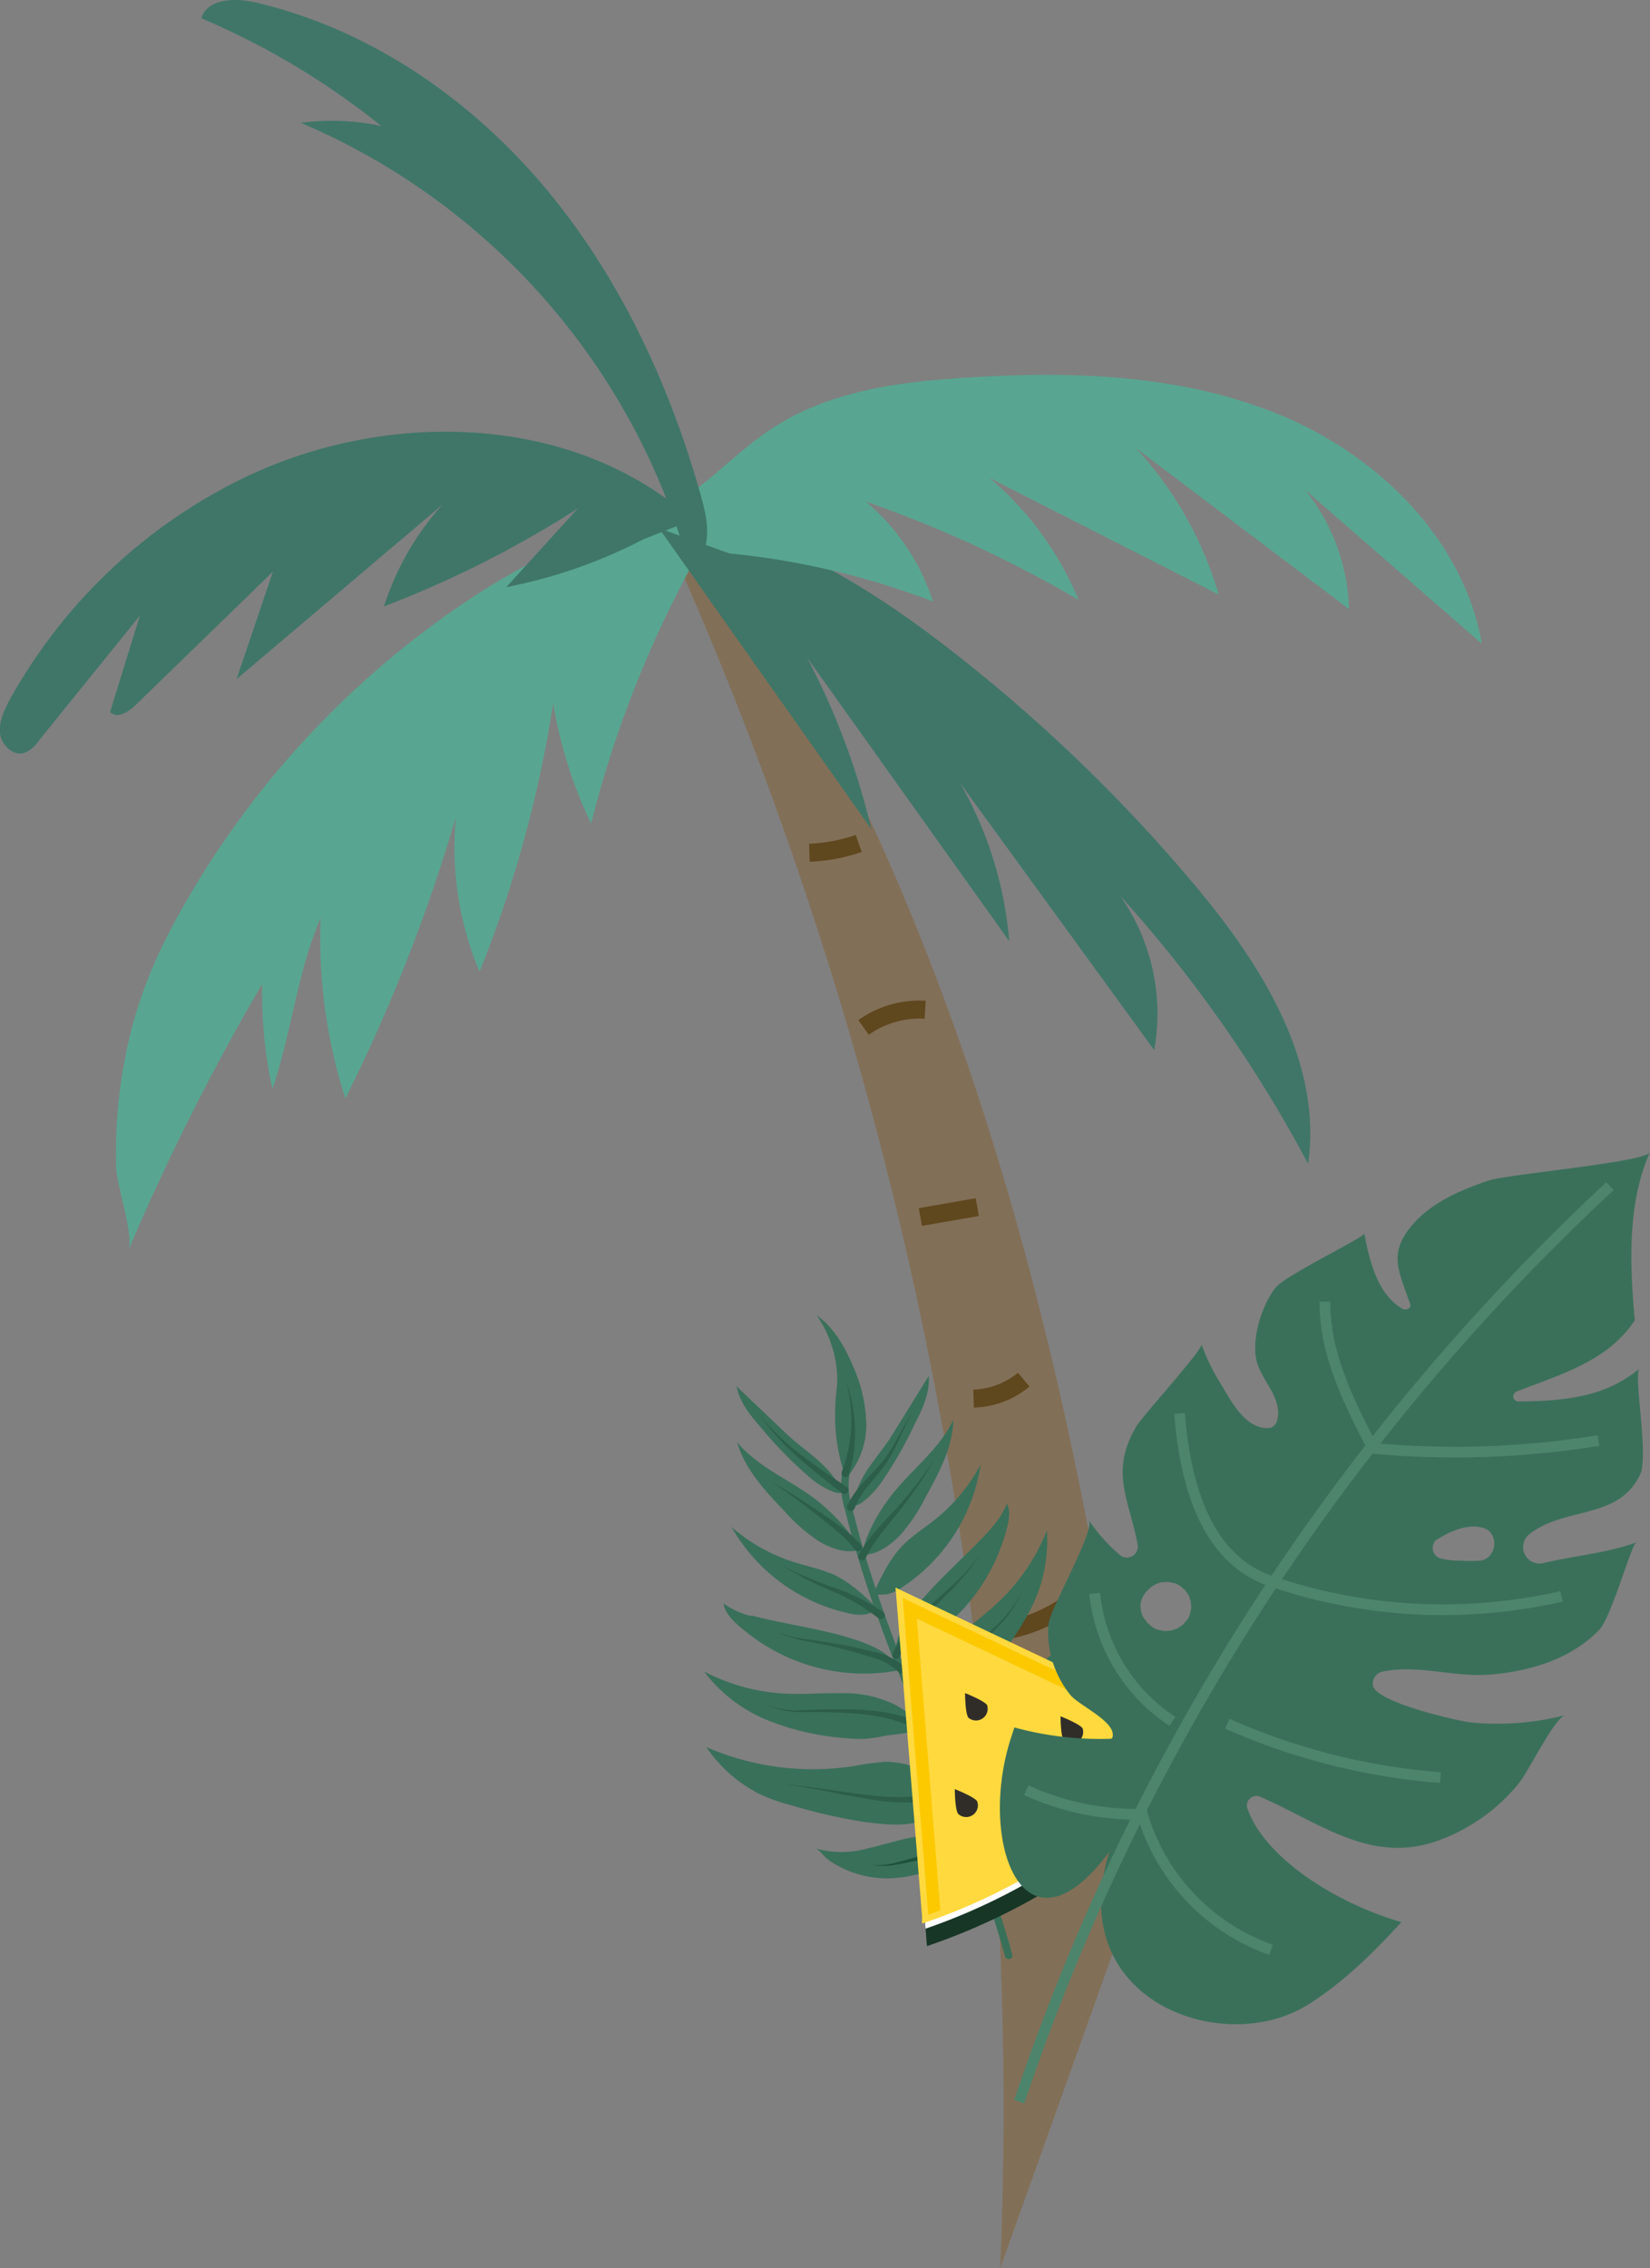
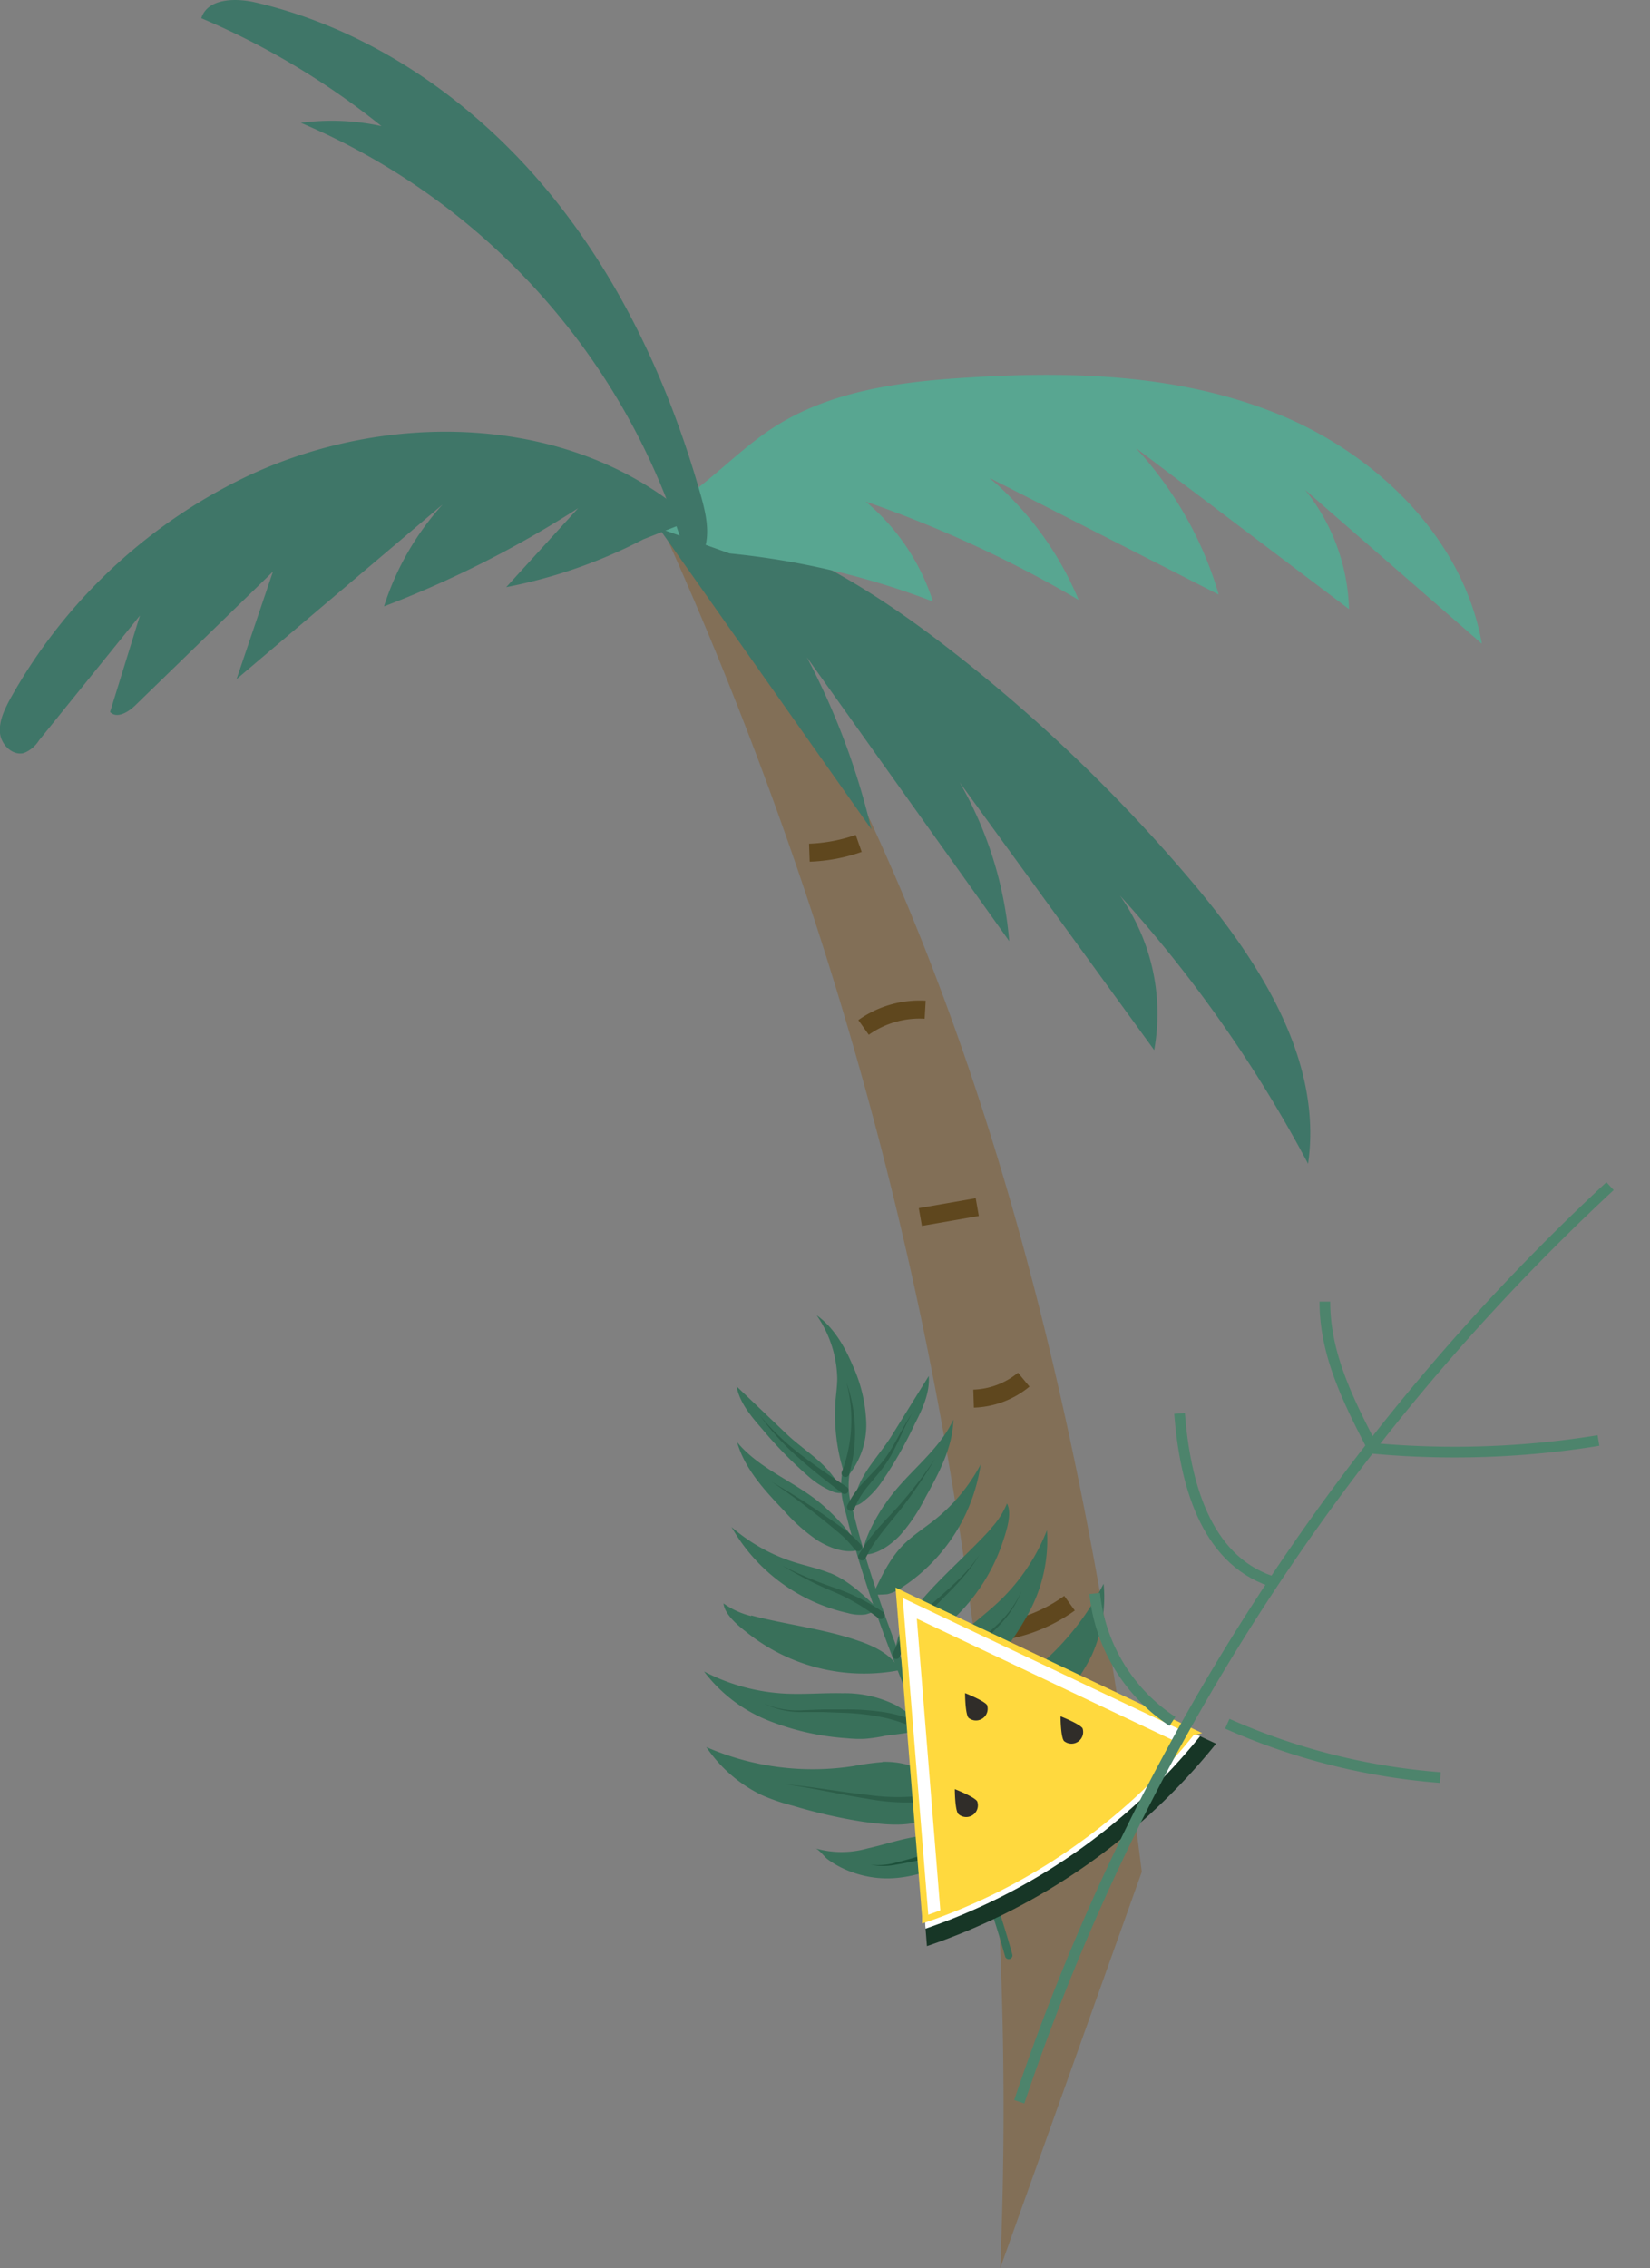
<svg xmlns="http://www.w3.org/2000/svg" viewBox="0 0 260.94 358.55">
  <rect x="0" y="0" width="260.94" height="358.55" fill="#808080" stroke="none" />
  <defs>
    <style>.cls-1{fill:#826f57;}.cls-2{fill:#58a691;}.cls-3{fill:#3f7668;}.cls-13,.cls-17,.cls-4,.cls-6{fill:none;stroke-miterlimit:10;}.cls-4{stroke:#5f471e;stroke-width:2.85px;}.cls-5{fill:#39705a;}.cls-6{stroke:#39705a;stroke-linecap:round;stroke-width:1.18px;}.cls-7{fill:#1d513b;}.cls-8{fill:#6ba190;}.cls-9{fill:#2c5e49;}.cls-10{fill:#173626;}.cls-11{fill:#fff;}.cls-12{fill:#fcc900;}.cls-13{stroke:#ffd93e;}.cls-14{fill:#ffd93e;}.cls-15{fill:#302d29;}.cls-16{fill:#3a705a;}.cls-17{stroke:#4d846c;stroke-width:1.69px;}</style>
  </defs>
  <title>6Asset 4</title>
  <g id="Layer_2" data-name="Layer 2">
    <g id="Layer_1-2" data-name="Layer 1">
      <path class="cls-1" d="M180.57,295.9c-9-71.66-25.45-144.1-64.06-205.15-3.11-4.91-7.33-10.29-13.14-10.27a605.34,605.34,0,0,1,54.81,278.07Z" />
-       <path class="cls-2" d="M113.44,81.59C99.89,80.82,86.79,86.66,75.38,94a143.13,143.13,0,0,0-45,46.88c-5.19,8.71-9,17.15-10.73,27.14a76.94,76.94,0,0,0-1.27,16.73c.14,2.79,2.85,10.7,1.91,12.92a369,369,0,0,1,21.19-42.15,68.75,68.75,0,0,0,1.61,16.61c3-8.81,3.93-18.57,7.62-27a82.61,82.61,0,0,0,3.91,28.53,269.16,269.16,0,0,0,17.48-44.51,50.7,50.7,0,0,0,3.74,24.46,192.12,192.12,0,0,0,11.64-42.43,70.47,70.47,0,0,0,6,19,174.3,174.3,0,0,1,16-40.92Z" />
      <path class="cls-3" d="M101.16,81c18.15.62,34.67,10.5,49,21.63a253.16,253.16,0,0,1,38.64,37.12c10.57,12.57,20.39,28,18.07,44.23a209,209,0,0,0-29.75-42.4A32.4,32.4,0,0,1,182.53,166l-30.77-42.33a60.17,60.17,0,0,1,7.84,25.1l-32-44.87a114.94,114.94,0,0,1,10.2,27.19L103.6,82.63Z" />
      <path class="cls-2" d="M100.86,82.31c8.34-2.34,14-9.86,21.28-14.61,9-5.88,20-7.35,30.75-8,16.74-1.08,34-.53,49.54,5.89s29,19.65,31.92,36.18L206.4,77.44a31.47,31.47,0,0,1,6.94,18.85L179.63,70.82A58.41,58.41,0,0,1,192.74,94L156.47,75.54a50.74,50.74,0,0,1,14.11,19.3,188.5,188.5,0,0,0-33.67-15.55,34.23,34.23,0,0,1,10.63,15.8,123.49,123.49,0,0,0-32.15-7.6Z" />
      <path class="cls-3" d="M109.52,82.19c-18.74-16.87-48.28-17.61-71-6.63a84.53,84.53,0,0,0-36.95,35C.69,112.23-.18,114,0,115.87s2,3.64,3.78,3.17a5,5,0,0,0,2.39-2L22.13,97.31q-2.36,7.62-4.72,15.24c1.08,1.13,2.92,0,4-1.06L43.17,90.36l-5.76,17L70,79.75a43.84,43.84,0,0,0-9.27,16.11A166.92,166.92,0,0,0,91.43,80.34L80.06,92.82a79.79,79.79,0,0,0,21.68-7.56Z" />
      <path class="cls-3" d="M111.2,87.39c1.21-2.88.45-6.18-.4-9.19-5-17.67-12.94-34.7-24.78-48.73S58.25,4.53,40.37.38c-3.19-.74-7.57-.63-8.53,2.5A120.71,120.71,0,0,1,60.33,19.94a36.91,36.91,0,0,0-12.75-.52A107.1,107.1,0,0,1,108.3,87.29Z" />
      <path class="cls-4" d="M135.8,133.33A26.39,26.39,0,0,1,128,134.8" />
      <path class="cls-4" d="M146.31,159.62a15.31,15.31,0,0,0-9.74,2.8" />
      <path class="cls-4" d="M154.55,190.82l-9,1.57" />
      <path class="cls-4" d="M161.9,218.1a13.1,13.1,0,0,1-7.93,3" />
      <path class="cls-4" d="M169.14,253.44a24.92,24.92,0,0,1-10.83,4.43" />
      <path class="cls-4" d="M173.58,277.1a31.49,31.49,0,0,1-13.51,3.7" />
      <path class="cls-5" d="M116.48,219.12c.48,2.64,2.32,4.79,4.08,6.81a65.14,65.14,0,0,0,7.15,7.33,13.85,13.85,0,0,0,4,2.55,3.15,3.15,0,0,0,2.16.06,27,27,0,0,1-2.25-2.66c-2-2.61-4.83-4.25-7.17-6.47l-8-7.62" />
      <path class="cls-5" d="M130.49,238.27c-4.29-3.9-10.23-5.82-13.92-10.29,1.22,4.26,4.37,7.64,7.43,10.85a28,28,0,0,0,5.28,4.68c1.78,1.12,4.45,2.19,6.55,1.49-.88-2.4-3.45-5-5.34-6.73" />
      <path class="cls-5" d="M131.23,248.68c-1.83-.74-3.77-1.14-5.64-1.73a27.92,27.92,0,0,1-9.91-5.56A28.26,28.26,0,0,0,134.08,255a7.08,7.08,0,0,0,2.7.23c.32,0,2.22-.77,2.3-.69-2.4-2.27-4.74-4.62-7.85-5.89" />
      <path class="cls-5" d="M118.79,255.37c5.61,1.48,11.43,2.1,16.93,4,2.61.88,5.31,2.2,6.58,4.65a29.67,29.67,0,0,1-24.24-6c-1.28-1-3.46-2.76-3.64-4.55a12.77,12.77,0,0,0,4.37,2" />
      <path class="cls-5" d="M141.9,269.67a18.1,18.1,0,0,0-8.7-2c-3-.07-6,.21-9,.06a31.1,31.1,0,0,1-12.86-3.5,23.81,23.81,0,0,0,10.1,7.73,41.22,41.22,0,0,0,12.51,2.83,19.68,19.68,0,0,0,2.77.09,24.32,24.32,0,0,0,3.27-.48c.87-.17,5.27-.49,5.63-1.21.44-.91-3-3.1-3.69-3.48" />
      <path class="cls-5" d="M139.56,278.56a41.25,41.25,0,0,0-4.54.62,42.1,42.1,0,0,1-23.32-3,22.4,22.4,0,0,0,8.59,7.51,30.48,30.48,0,0,0,5.13,1.77A82.5,82.5,0,0,0,136.59,288c3.57.47,7.35.92,10.7-.71,1.13-.54,3-1.78,3.16-3.2.1-1.15-1.36-2.13-2.17-2.75a13.57,13.57,0,0,0-8.72-2.82" />
      <path class="cls-5" d="M145.34,290.29c-2.76.37-5.41,1.31-8.13,1.91a15.08,15.08,0,0,1-8.24,0c.59.2,1.38,1.32,1.93,1.73a14.71,14.71,0,0,0,2.22,1.34,16.71,16.71,0,0,0,5,1.52c3.78.53,7.39-.41,10.89-1.82,1.59-.64,3.91-1.7,4.41-3.52a.38.38,0,0,0,0-.21c0-.12-.19-.16-.32-.19a23.66,23.66,0,0,0-7.76-.73" />
      <path class="cls-5" d="M146.88,217.52c.2,2.67-1,5.22-2.23,7.62a65,65,0,0,1-5.06,8.9,14,14,0,0,1-3.28,3.49,3.17,3.17,0,0,1-2.07.6,29.25,29.25,0,0,0,1.51-3.14c1.23-3,3.59-5.33,5.29-8.07l5.84-9.4" />
      <path class="cls-5" d="M139.9,237.89c3.16-4.85,8.43-8.22,10.87-13.47-.1,4.42-2.31,8.49-4.45,12.36a27.5,27.5,0,0,1-3.93,5.87c-1.44,1.53-3.75,3.24-6,3.1.25-2.54,2.07-5.73,3.47-7.86" />
      <path class="cls-5" d="M143.2,243.88c1.43-1.35,3.1-2.41,4.64-3.64a27.92,27.92,0,0,0,7.25-8.74,28.2,28.2,0,0,1-12.28,19.33,6.91,6.91,0,0,1-2.44,1.18c-.31.07-2.34.08-2.39.18,1.43-3,2.77-6,5.22-8.31" />
      <path class="cls-5" d="M156.68,241.7c-3.89,4.3-8.43,8-12,12.56-1.7,2.17-3.24,4.75-3,7.5a29.65,29.65,0,0,0,17-18.29c.51-1.58,1.4-4.21.57-5.8a13,13,0,0,1-2.59,4" />
      <path class="cls-5" d="M146.09,266.12a18.12,18.12,0,0,1,5.23-7.25c2.22-2,4.68-3.79,6.85-5.88a31.37,31.37,0,0,0,7.4-11.08A23.91,23.91,0,0,1,163,254.37a41.51,41.51,0,0,1-7.57,10.35,20.09,20.09,0,0,1-2,1.88,23.14,23.14,0,0,1-2.79,1.78c-.77.44-4.3,3.1-5,2.79-.93-.4.26-4.33.5-5.05" />
      <path class="cls-5" d="M154.54,269.92a40.84,40.84,0,0,1,3.9-2.41,42.17,42.17,0,0,0,16.09-17.14,22.31,22.31,0,0,1-1.85,11.25,30.51,30.51,0,0,1-2.83,4.63,81.24,81.24,0,0,1-7,9.09c-2.45,2.64-5.09,5.38-8.71,6.27-1.21.29-3.47.55-4.47-.46-.81-.83-.31-2.51-.08-3.51a13.64,13.64,0,0,1,4.94-7.72" />
      <path class="cls-5" d="M157.85,284.25c2.11-1.82,4.56-3.2,6.81-4.83a15.16,15.16,0,0,0,5.42-6.21c-.24.58.08,1.91,0,2.59a13.78,13.78,0,0,1-.46,2.55,16.51,16.51,0,0,1-2.15,4.74c-2.1,3.2-5.19,5.28-8.56,7-1.54.78-3.86,1.81-5.56,1a.43.43,0,0,1-.17-.13c-.06-.11,0-.25.07-.36a23.62,23.62,0,0,1,4.58-6.31" />
      <path class="cls-5" d="M132.11,221.68c.1-1.24.28-2.47.3-3.71a18.16,18.16,0,0,0-3.26-10.05c2.67,1.9,4.39,4.86,5.67,7.87A23.75,23.75,0,0,1,137,225a12.67,12.67,0,0,1-3.22,8.7,29.79,29.79,0,0,1-1.65-12" />
      <path class="cls-6" d="M133.81,232.65a12,12,0,0,0,.38,5.81c5.89,24.34,18.61,46.53,25.33,70.65" />
      <path class="cls-7" d="M153.51,292c-2.58.79-5.2,1.47-7.83,2-1.32.28-2.63.55-4,.77a10.32,10.32,0,0,1-4,0,10.24,10.24,0,0,0,4-.32c1.29-.33,2.59-.69,3.87-1.07q3.85-1.14,7.59-2.6a.6.6,0,1,1,.43,1.13l0,0" />
      <path class="cls-8" d="M153.05,290.67a43.15,43.15,0,0,0,14-10.67,43.83,43.83,0,0,1-13.46,11.75.61.61,0,0,1-.83-.23.62.62,0,0,1,.23-.83Z" />
      <path class="cls-9" d="M150.58,284.21a34.45,34.45,0,0,1-13.38.15c-4.39-.68-8.69-1.74-13.08-2.29,4.41.35,8.77,1.22,13.16,1.68a33.08,33.08,0,0,0,13-.72.61.61,0,1,1,.35,1.17h0" />
      <path class="cls-9" d="M149.35,280.46a33.39,33.39,0,0,1,3.91-5.09,36,36,0,0,1,4.76-4.23c3.37-2.55,7-4.77,9.74-8-2.59,3.35-6.15,5.78-9.36,8.46a35.43,35.43,0,0,0-4.46,4.37,31.38,31.38,0,0,0-3.54,5.1.61.61,0,0,1-1.06-.6v0" />
      <path class="cls-9" d="M145.76,273.73a23.27,23.27,0,0,0-5.9-2.19,37.35,37.35,0,0,0-6.35-.77l-3.22-.12-3.24,0a13.16,13.16,0,0,1-6.27-1.38,13.08,13.08,0,0,0,6.27,1.08l3.23-.12,3.25,0a38.43,38.43,0,0,1,6.5.47,24.36,24.36,0,0,1,6.28,2,.61.61,0,0,1,.29.81.61.61,0,0,1-.81.28Z" />
      <path class="cls-9" d="M144.84,270.87a14.82,14.82,0,0,1,3.37-5.69,39.54,39.54,0,0,1,4.81-4.36,59,59,0,0,0,4.87-4.16,16.56,16.56,0,0,0,3.69-5.19,16.54,16.54,0,0,1-3.47,5.4,57.68,57.68,0,0,1-4.7,4.42,39,39,0,0,0-4.51,4.48,13.85,13.85,0,0,0-2.89,5.42.61.61,0,1,1-1.18-.29v0" />
-       <path class="cls-9" d="M142.1,264.32a9.09,9.09,0,0,0-4.29-2.33c-1.65-.54-3.33-1-5-1.43s-3.41-.75-5.13-1.09a22.6,22.6,0,0,1-5-1.54,21.68,21.68,0,0,0,5.08,1.24c1.72.24,3.47.47,5.2.8s3.44.7,5.15,1.14A10.15,10.15,0,0,1,143,263.5a.61.61,0,0,1,0,.86.6.6,0,0,1-.86,0l0,0" />
      <path class="cls-9" d="M141.16,261.48a16.47,16.47,0,0,1,2.84-4.54,40.7,40.7,0,0,1,3.72-3.71c2.57-2.31,5.27-4.53,7.17-7.46-1.72,3-4.33,5.45-6.75,7.9a37.53,37.53,0,0,0-3.43,3.84,15.22,15.22,0,0,0-2.41,4.39.61.61,0,0,1-1.15-.39v0" />
      <path class="cls-9" d="M138.94,255.83a31.22,31.22,0,0,0-7.4-4.32,58.34,58.34,0,0,1-7.8-4,59.71,59.71,0,0,0,8,3.41,32.14,32.14,0,0,1,7.94,3.94.59.59,0,0,1,.12.84.61.61,0,0,1-.85.13l0,0Z" />
      <path class="cls-9" d="M135.21,245a17,17,0,0,0-2.92-3c-1.1-.92-2.21-1.83-3.34-2.71q-3.37-2.65-6.95-5.07,3.72,2.16,7.31,4.58c1.19.81,2.37,1.63,3.54,2.48a18.66,18.66,0,0,1,3.32,2.93.61.61,0,0,1-.93.79l0,0" />
      <path class="cls-9" d="M135.81,245.8c1.62-2.94,4-5.21,6.16-7.57a70.6,70.6,0,0,0,5.89-7.62,74.27,74.27,0,0,1-5.43,8c-2,2.51-4.22,4.9-5.54,7.73a.62.62,0,0,1-.81.29.61.61,0,0,1-.3-.81l0,0" />
      <path class="cls-9" d="M134,238a14.13,14.13,0,0,1,2.66-3.78c1-1.1,2.09-2.13,3-3.28,1.81-2.3,2.93-5.13,4.62-7.58-1.52,2.56-2.42,5.42-4.13,7.94-.86,1.26-1.87,2.37-2.79,3.52a13,13,0,0,0-2.22,3.63.62.62,0,0,1-.78.37A.61.61,0,0,1,134,238s0,0,0,0" />
      <path class="cls-9" d="M133.13,236c-2.35-1.81-4.7-3.63-6.92-5.62a39.71,39.71,0,0,1-6-6.57,39.73,39.73,0,0,0,6.39,6.11c2.32,1.81,4.78,3.45,7.24,5.1a.61.61,0,1,1-.68,1l0,0" />
      <path class="cls-9" d="M133.15,232.64a23.17,23.17,0,0,0,.73-14.06A23.79,23.79,0,0,1,134.3,233a.61.61,0,1,1-1.17-.33s0,0,0-.05" />
      <path class="cls-10" d="M192.31,275.65a99.86,99.86,0,0,1-45.72,32l-.22-2.79-.12-1.45,0-.46-1.46-18.07-2.5-31-.16-2,0,0,1.8.85,28.13,13.35,16,7.57.44.21h0l1.3.62Z" />
      <path class="cls-11" d="M189.79,274.46a95.93,95.93,0,0,1-43.42,30.43l-.12-1.45,0-.46-1.46-18.07-2.5-31-.16-2,.06,0,1.79.85,28.13,13.35,16,7.57.44.21h0Z" />
-       <path class="cls-12" d="M188.49,273.84c-.53.67-1.08,1.33-1.64,2A92.51,92.51,0,0,1,170,291.19l0,0-.35.25,0,0h0l-.3.21-.39.28a93,93,0,0,1-20.21,10.58q-1.22.46-2.43.87l0-.46-1.46-18.07-2.5-31-.17-2.06,1.86.89,28.13,13.35,16,7.57.44.21Z" />
      <path class="cls-13" d="M188.49,273.84c-.53.67-1.08,1.33-1.64,2A92.51,92.51,0,0,1,170,291.19l0,0-.35.25,0,0h0l-.3.21-.39.28a93,93,0,0,1-20.21,10.58q-1.22.46-2.43.87l0-.46-1.46-18.07-2.5-31-.17-2.06,1.86.89,28.13,13.35,16,7.57.44.21Z" />
      <path class="cls-14" d="M186.85,275.83A92.91,92.91,0,0,1,170,291.2l0,0-.35.25,0,0h0l-.3.22-.39.27a93.47,93.47,0,0,1-20.21,10.59v-.05l-1.33-16.46-2.28-28.27-.15-1.87,1.69.8,25.63,12.16,14.54,6.9Z" />
      <path class="cls-15" d="M152.62,267.61s0,3.21.53,3.93a1.85,1.85,0,0,0,2.95-2c-.49-.71-3.48-1.89-3.48-1.89" />
      <path class="cls-15" d="M151,282.82s0,3.21.53,3.92a1.85,1.85,0,0,0,3-2c-.5-.72-3.48-1.89-3.48-1.89" />
      <path class="cls-15" d="M167.72,271.28s0,3.21.53,3.93a1.85,1.85,0,0,0,2.95-2c-.5-.72-3.48-1.89-3.48-1.89" />
-       <path class="cls-16" d="M175.42,292.77c-7.26,23.52,18,32.52,31.37,24.17,5.51-3.44,10.29-8.11,14.83-13.08-11.25-3.3-22-10.71-24.41-18.17a1.51,1.51,0,0,1,2-1.69c9.81,4.28,17.91,11,28.74,6.77A29,29,0,0,0,240.12,282c1.57-1.84,5.69-10.42,7.4-10.86a43.12,43.12,0,0,1-14.87,1.15c-2.32-.27-15.83-3.36-15.54-6.08l0-.26a1.93,1.93,0,0,1,1.52-1.69c5.48-1.17,11.3.9,16.86.47,6.32-.48,12.79-2.37,17.36-7,2-2,5.11-13.61,5.94-13.91-4.68,1.72-10.07,2.14-14.82,3.3a2.6,2.6,0,0,1-2.24-4.48c5.56-4.56,14.15-2.23,17.64-9.53,1.43-3-1.11-15.92-.09-16.73a23,23,0,0,1-3.06,2.07c-4.87,2.73-10.7,3.05-16.16,3.1a.81.81,0,0,1-.3-1.53c4.36-1.75,9-3.14,12.94-5.7a19.44,19.44,0,0,0,4.92-4.34c.35-.46.64-.88.91-1.27-.85-9.44-1.09-18.62,2.38-26.55-.68,1.56-22.4,3.46-25.4,4.44-4.25,1.41-8.78,3.32-11.84,6.69-4.29,4.72-2.49,7.47-.66,12.88.23.67-.66,1-1.16.76-3.82-2.16-5.22-7.18-6.08-11.93.1.54-12.48,6.62-14,8.5-2.17,2.76-3.7,7.64-3.15,11.13s4.47,6.33,3.29,10.13a1.5,1.5,0,0,1-1.47,1c-3.8,0-6-4.79-7.73-7.57a33,33,0,0,1-2.7-5.66c.28.74-9.31,11.31-10.26,12.89-4.35,7.28-1.11,11.73.17,18.81a1.74,1.74,0,0,1-2.64,1.73,26.71,26.71,0,0,1-5.09-5.65c1.11,1.47-6.15,14-6.4,16.54A15.91,15.91,0,0,0,169.32,268c1.44,1.68,7.4,4.28,6.59,6.69a.28.28,0,0,1-.28.18,51.21,51.21,0,0,1-15.21-1.79l-.54,1.66c-5.36,16.55,2.09,36.17,15.54,18m51.79-49.33c2-1.31,4.9-2.59,7.33-1.89,2.59.76,2.25,4.75-.39,5.19a23.2,23.2,0,0,1-3.12,0,12.67,12.67,0,0,1-3.24-.35,1.74,1.74,0,0,1-.58-3m-46.8,11.27-.06-1A3.63,3.63,0,0,1,181,252a5,5,0,0,1,.75-.86,4.11,4.11,0,0,1,1.92-1l1.07-.06,1,.2a2.94,2.94,0,0,1,1.28.77,1.94,1.94,0,0,1,.67.75,1.87,1.87,0,0,1,.46.92,2,2,0,0,1,.2,1,1.91,1.91,0,0,1-.08,1,2.91,2.91,0,0,1-.56,1.39l-.67.75-.86.57-1,.34-1.06.07-1-.2A2.89,2.89,0,0,1,182,257l.09.08L182,257h0s-.11-.05-.16-.1-.11-.14-.18-.2l-.24-.21v0l0,0,0,0-.19-.27-.05-.06,0,0s-.09-.07-.12-.13a2.64,2.64,0,0,1-.58-1.31" />
      <path class="cls-17" d="M254.62,187.51a349.43,349.43,0,0,0-93.43,144.74" />
      <path class="cls-17" d="M209.52,205.77c0,8.38,3.74,15.74,7.59,23.19a141.67,141.67,0,0,0,35.68-1.24" />
-       <path class="cls-17" d="M186.54,223.44c.85,10.85,4,22.91,14.41,26.5a84.23,84.23,0,0,0,46,2.42" />
+       <path class="cls-17" d="M186.54,223.44c.85,10.85,4,22.91,14.41,26.5" />
      <path class="cls-17" d="M227.78,281a102.3,102.3,0,0,1-33.69-8.51" />
      <path class="cls-17" d="M173.12,251.9a27.58,27.58,0,0,0,12.3,20.22" />
-       <path class="cls-17" d="M162.3,283a42,42,0,0,0,18.36,3.8A32.48,32.48,0,0,0,201,308.23" />
    </g>
  </g>
</svg>